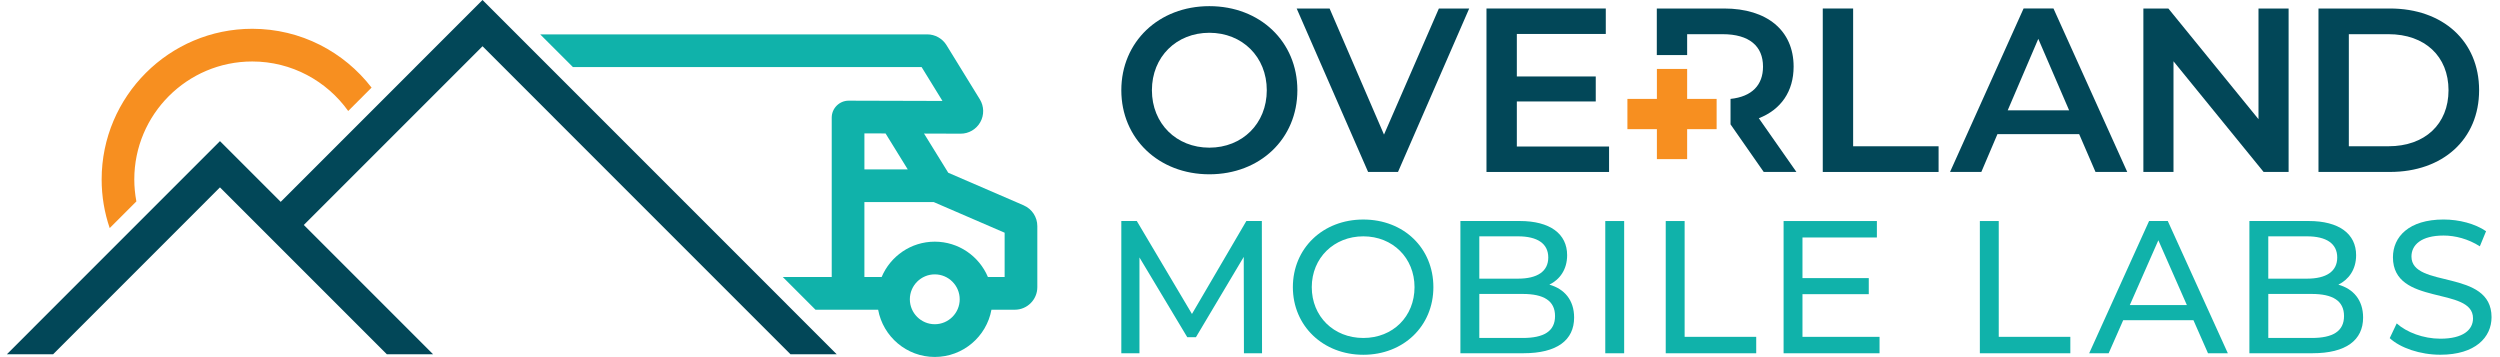
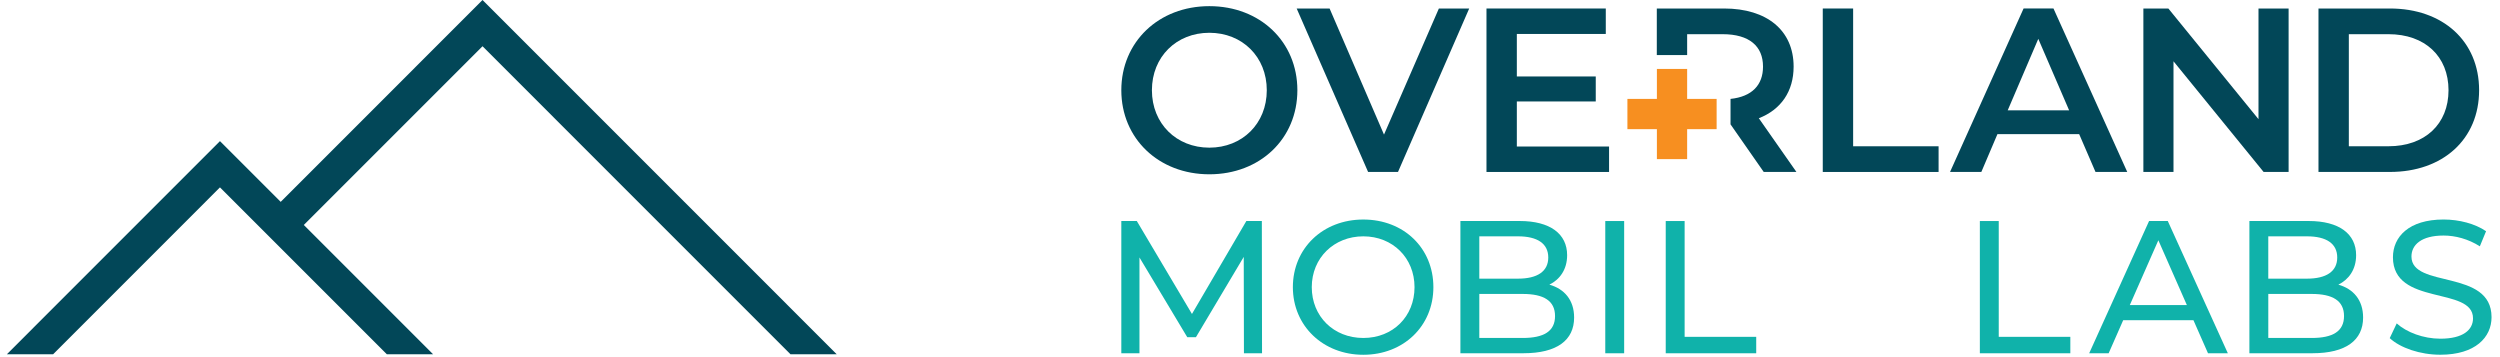
<svg xmlns="http://www.w3.org/2000/svg" width="280" height="40" viewBox="0 0 280 40" fill="none">
  <g clip-path="url(#clip0_86_472)">
    <path d="M139.321 39.563L139.299 28.772L133.946 37.764H132.973L127.62 28.836V39.563H125.588V24.753H127.322L133.499 35.164L139.592 24.753H141.326L141.348 39.563H139.316H139.321Z" fill="#10B2AA" />
    <path d="M144.801 32.161C144.801 27.823 148.144 24.587 152.69 24.587C157.237 24.587 160.539 27.802 160.539 32.161C160.539 36.52 157.196 39.735 152.69 39.735C148.184 39.735 144.801 36.499 144.801 32.161ZM158.427 32.161C158.427 28.882 155.974 26.469 152.693 26.469C149.412 26.469 146.918 28.882 146.918 32.161C146.918 35.44 149.371 37.853 152.693 37.853C156.014 37.853 158.427 35.44 158.427 32.161Z" fill="#10B2AA" />
    <path d="M176.301 35.566C176.301 38.105 174.377 39.563 170.632 39.563H163.565V24.753H170.208C173.615 24.753 175.519 26.193 175.519 28.582C175.519 30.19 174.693 31.311 173.53 31.882C175.2 32.349 176.301 33.595 176.301 35.563V35.566ZM165.683 26.469V31.209H170.02C172.178 31.209 173.406 30.404 173.406 28.839C173.406 27.273 172.178 26.469 170.02 26.469H165.683ZM174.165 35.397C174.165 33.684 172.897 32.922 170.548 32.922H165.683V37.852H170.548C172.897 37.852 174.165 37.112 174.165 35.399V35.397Z" fill="#10B2AA" />
    <path d="M179.791 24.756H181.906V39.566H179.791V24.756Z" fill="#10B2AA" />
    <path d="M186.562 24.756H188.678V37.725H196.696V39.566H186.562V24.756Z" fill="#10B2AA" />
-     <path d="M210.509 37.725V39.566H199.762V24.756H210.211V26.598H201.877V31.148H209.302V32.947H201.877V37.727H210.509V37.725Z" fill="#10B2AA" />
    <path d="M221.744 24.756H223.859V37.725H231.877V39.566H221.744V24.756Z" fill="#10B2AA" />
    <path d="M245.67 35.861H237.799L236.17 39.563H233.99L240.697 24.753H242.791L249.517 39.563H247.295L245.665 35.861H245.67ZM244.93 34.169L241.735 26.911L238.539 34.169H244.927H244.93Z" fill="#10B2AA" />
    <path d="M264.668 35.566C264.668 38.105 262.743 39.563 258.998 39.563H251.932V24.753H258.574C261.981 24.753 263.885 26.193 263.885 28.582C263.885 30.19 263.059 31.311 261.896 31.882C263.566 32.349 264.668 33.595 264.668 35.563V35.566ZM254.047 26.469V31.209H258.384C260.542 31.209 261.77 30.404 261.77 28.839C261.77 27.273 260.542 26.469 258.384 26.469H254.047ZM262.531 35.397C262.531 33.684 261.263 32.922 258.915 32.922H254.049V37.852H258.915C261.263 37.852 262.531 37.112 262.531 35.399V35.397Z" fill="#10B2AA" />
    <path d="M267.649 37.872L268.432 36.221C269.531 37.215 271.416 37.934 273.319 37.934C275.879 37.934 276.978 36.939 276.978 35.65C276.978 32.033 268.009 34.317 268.009 28.816C268.009 26.531 269.786 24.585 273.678 24.585C275.413 24.585 277.211 25.051 278.439 25.896L277.742 27.588C276.453 26.762 274.992 26.381 273.681 26.381C271.164 26.381 270.083 27.44 270.083 28.73C270.083 32.347 279.053 30.084 279.053 35.521C279.053 37.784 277.233 39.73 273.319 39.73C271.056 39.73 268.834 38.969 267.649 37.87V37.872Z" fill="#10B2AA" />
    <path d="M125.588 10.105C125.588 4.692 129.772 0.689 135.447 0.689C141.122 0.689 145.306 4.664 145.306 10.105C145.306 15.545 141.122 19.521 135.447 19.521C129.772 19.521 125.588 15.52 125.588 10.105ZM141.88 10.105C141.88 6.365 139.135 3.671 135.447 3.671C131.759 3.671 129.014 6.365 129.014 10.105C129.014 13.845 131.759 16.538 135.447 16.538C139.135 16.538 141.88 13.845 141.88 10.105Z" fill="#024758" />
    <path d="M164.551 0.952L156.575 19.26H153.228L145.227 0.952H148.914L155.008 15.075L161.154 0.952H164.552H164.551Z" fill="#024758" />
    <path d="M180.215 16.409V19.26H166.486V0.952H179.848V3.803H169.885V8.564H178.724V11.363H169.885V16.41H180.215V16.409Z" fill="#024758" />
    <path d="M188.96 11.077V7.721H185.572V11.077H182.27V14.466H185.572V17.822H188.96V14.466H192.262V11.077H188.96Z" fill="#F78F20" />
    <path d="M196.988 13.243C199.472 12.276 200.885 10.235 200.885 7.463C200.885 3.41 197.905 0.952 193.093 0.952H185.562V6.164H188.96V3.829H192.935C195.915 3.829 197.458 5.163 197.458 7.463C197.458 9.524 196.218 10.826 193.819 11.077V13.928L197.536 19.258H201.198L196.988 13.243Z" fill="#024758" />
    <path d="M204.152 0.952H207.551V16.383H217.121V19.26H204.15V0.952H204.152Z" fill="#024758" />
    <path d="M232.866 15.021H223.714L221.91 19.258H218.405L226.642 0.95H229.989L238.252 19.258H234.696L232.866 15.021ZM231.741 12.354L228.289 4.351L224.864 12.354H231.741Z" fill="#024758" />
    <path d="M256.324 0.952V19.26H253.525L243.431 6.863V19.26H240.058V0.952H242.856L252.951 13.348V0.952H256.324Z" fill="#024758" />
    <path d="M259.67 0.952H267.671C273.608 0.952 277.66 4.614 277.66 10.105C277.66 15.596 273.608 19.258 267.671 19.258H259.67V0.95V0.952ZM267.514 16.381C271.593 16.381 274.234 13.897 274.234 10.105C274.234 6.313 271.593 3.829 267.514 3.829H263.069V16.383H267.514V16.381Z" fill="#024758" />
  </g>
-   <path d="M15.275 22.557C15.124 21.759 15.041 20.938 15.041 20.098C15.041 12.813 20.966 6.886 28.251 6.886C32.678 6.886 36.601 9.078 39 12.431L41.617 9.813C38.531 5.808 33.688 3.224 28.253 3.224C18.951 3.224 11.384 10.792 11.384 20.096C11.384 22.002 11.702 23.835 12.287 25.545L15.277 22.555L15.275 22.557Z" fill="#F78F20" />
-   <path d="M114.657 22.999L106.203 19.347L103.492 14.959L107.586 14.972C108.5 14.977 109.346 14.479 109.794 13.681C110.241 12.884 110.221 11.903 109.742 11.125L106.003 5.05C105.547 4.31 104.724 3.85 103.854 3.85H60.503L64.164 7.511H103.22L105.556 11.306L95.059 11.276C94.554 11.272 94.073 11.472 93.711 11.831C93.352 12.19 93.153 12.668 93.153 13.177V31.027H87.675L91.336 34.689H98.352C98.901 37.693 101.537 39.979 104.697 39.979C107.857 39.979 110.493 37.693 111.042 34.689H113.656C115.049 34.689 116.18 33.557 116.18 32.165V25.321C116.18 24.313 115.582 23.404 114.657 23.003V22.999ZM96.812 14.939L99.182 14.946L101.666 18.969H96.814V14.941L96.812 14.939ZM104.695 36.313C103.156 36.313 101.903 35.061 101.903 33.521C101.903 31.981 103.156 30.729 104.695 30.729C106.235 30.729 107.487 31.981 107.487 33.521C107.487 35.061 106.235 36.313 104.695 36.313ZM112.519 31.024H110.645C109.668 28.702 107.368 27.067 104.695 27.067C102.022 27.067 99.724 28.701 98.745 31.024H96.812V22.629H104.57L112.519 26.063V31.024Z" fill="#10B2AA" />
  <path d="M5.949 39.677L24.636 20.985L43.325 39.677H48.503L34.025 25.197L54.042 5.179L88.534 39.677H93.712L54.042 0.001L31.438 22.608L24.636 15.807L0.771 39.677H5.949Z" fill="#024758" />
  <defs>
    <clipPath id="clip0_86_472">
      <rect width="153.641" height="39.978" fill="white" transform="translate(125.588 0)" />
    </clipPath>
  </defs>
</svg>